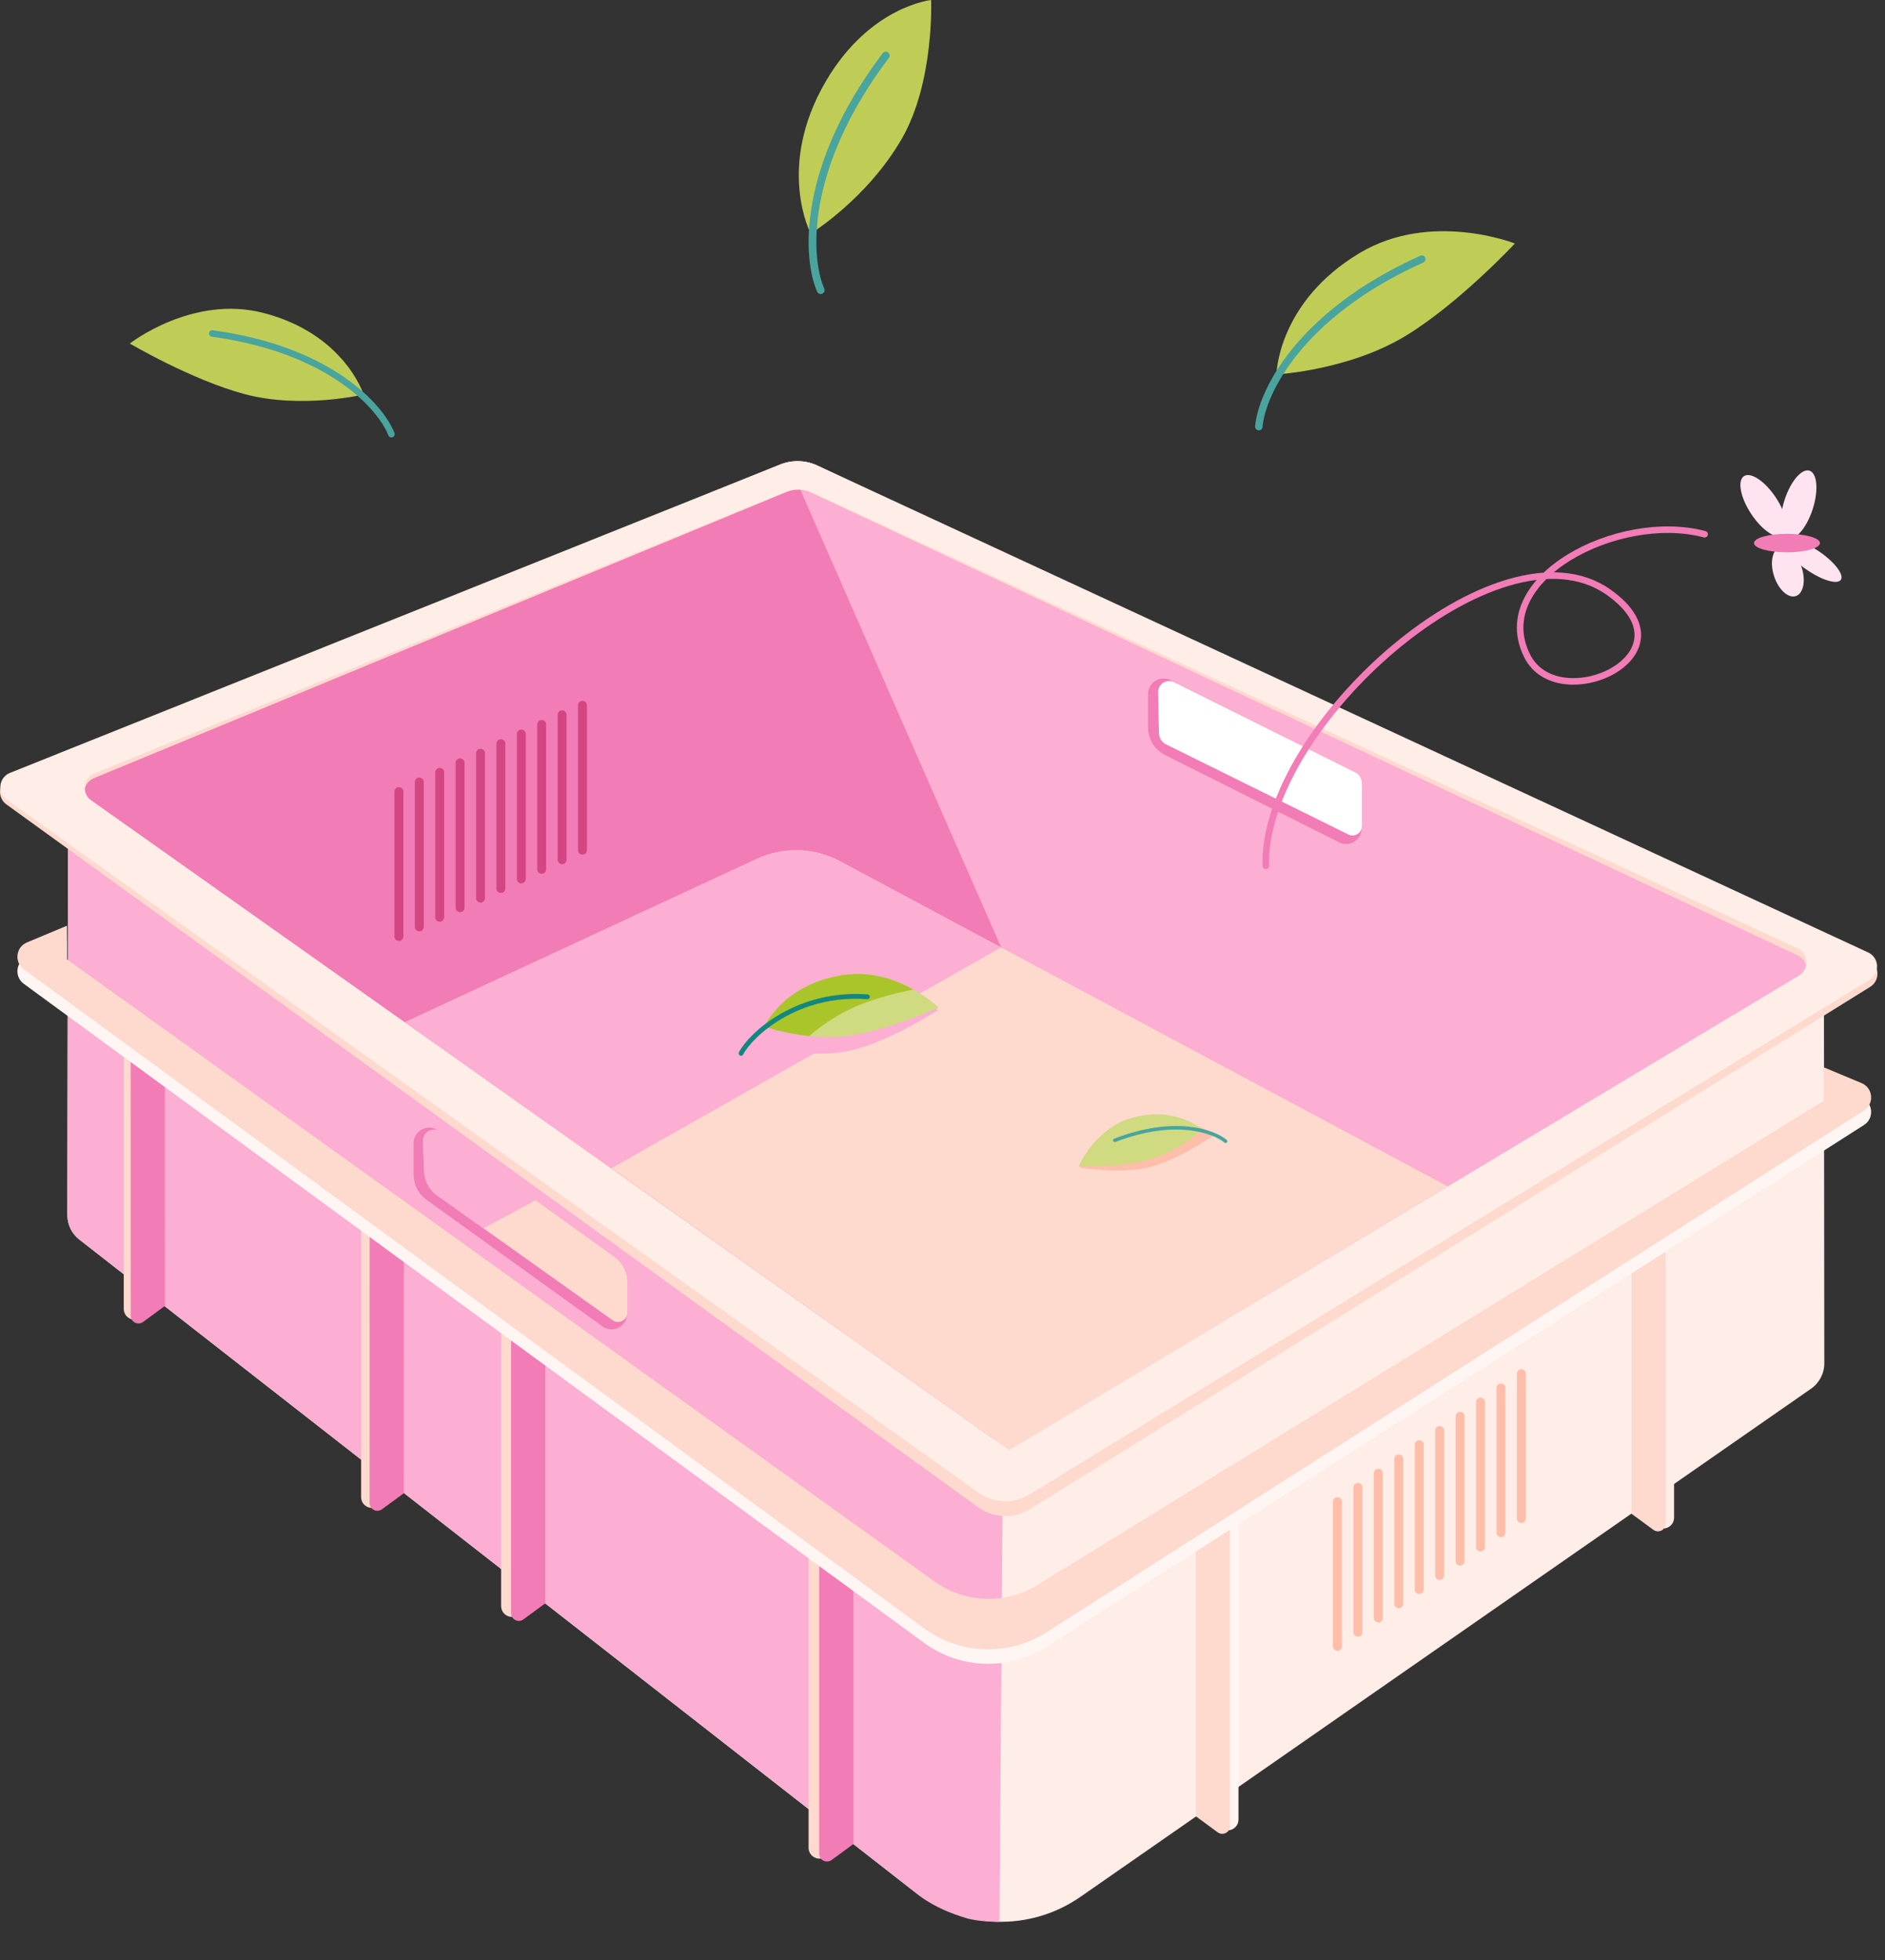
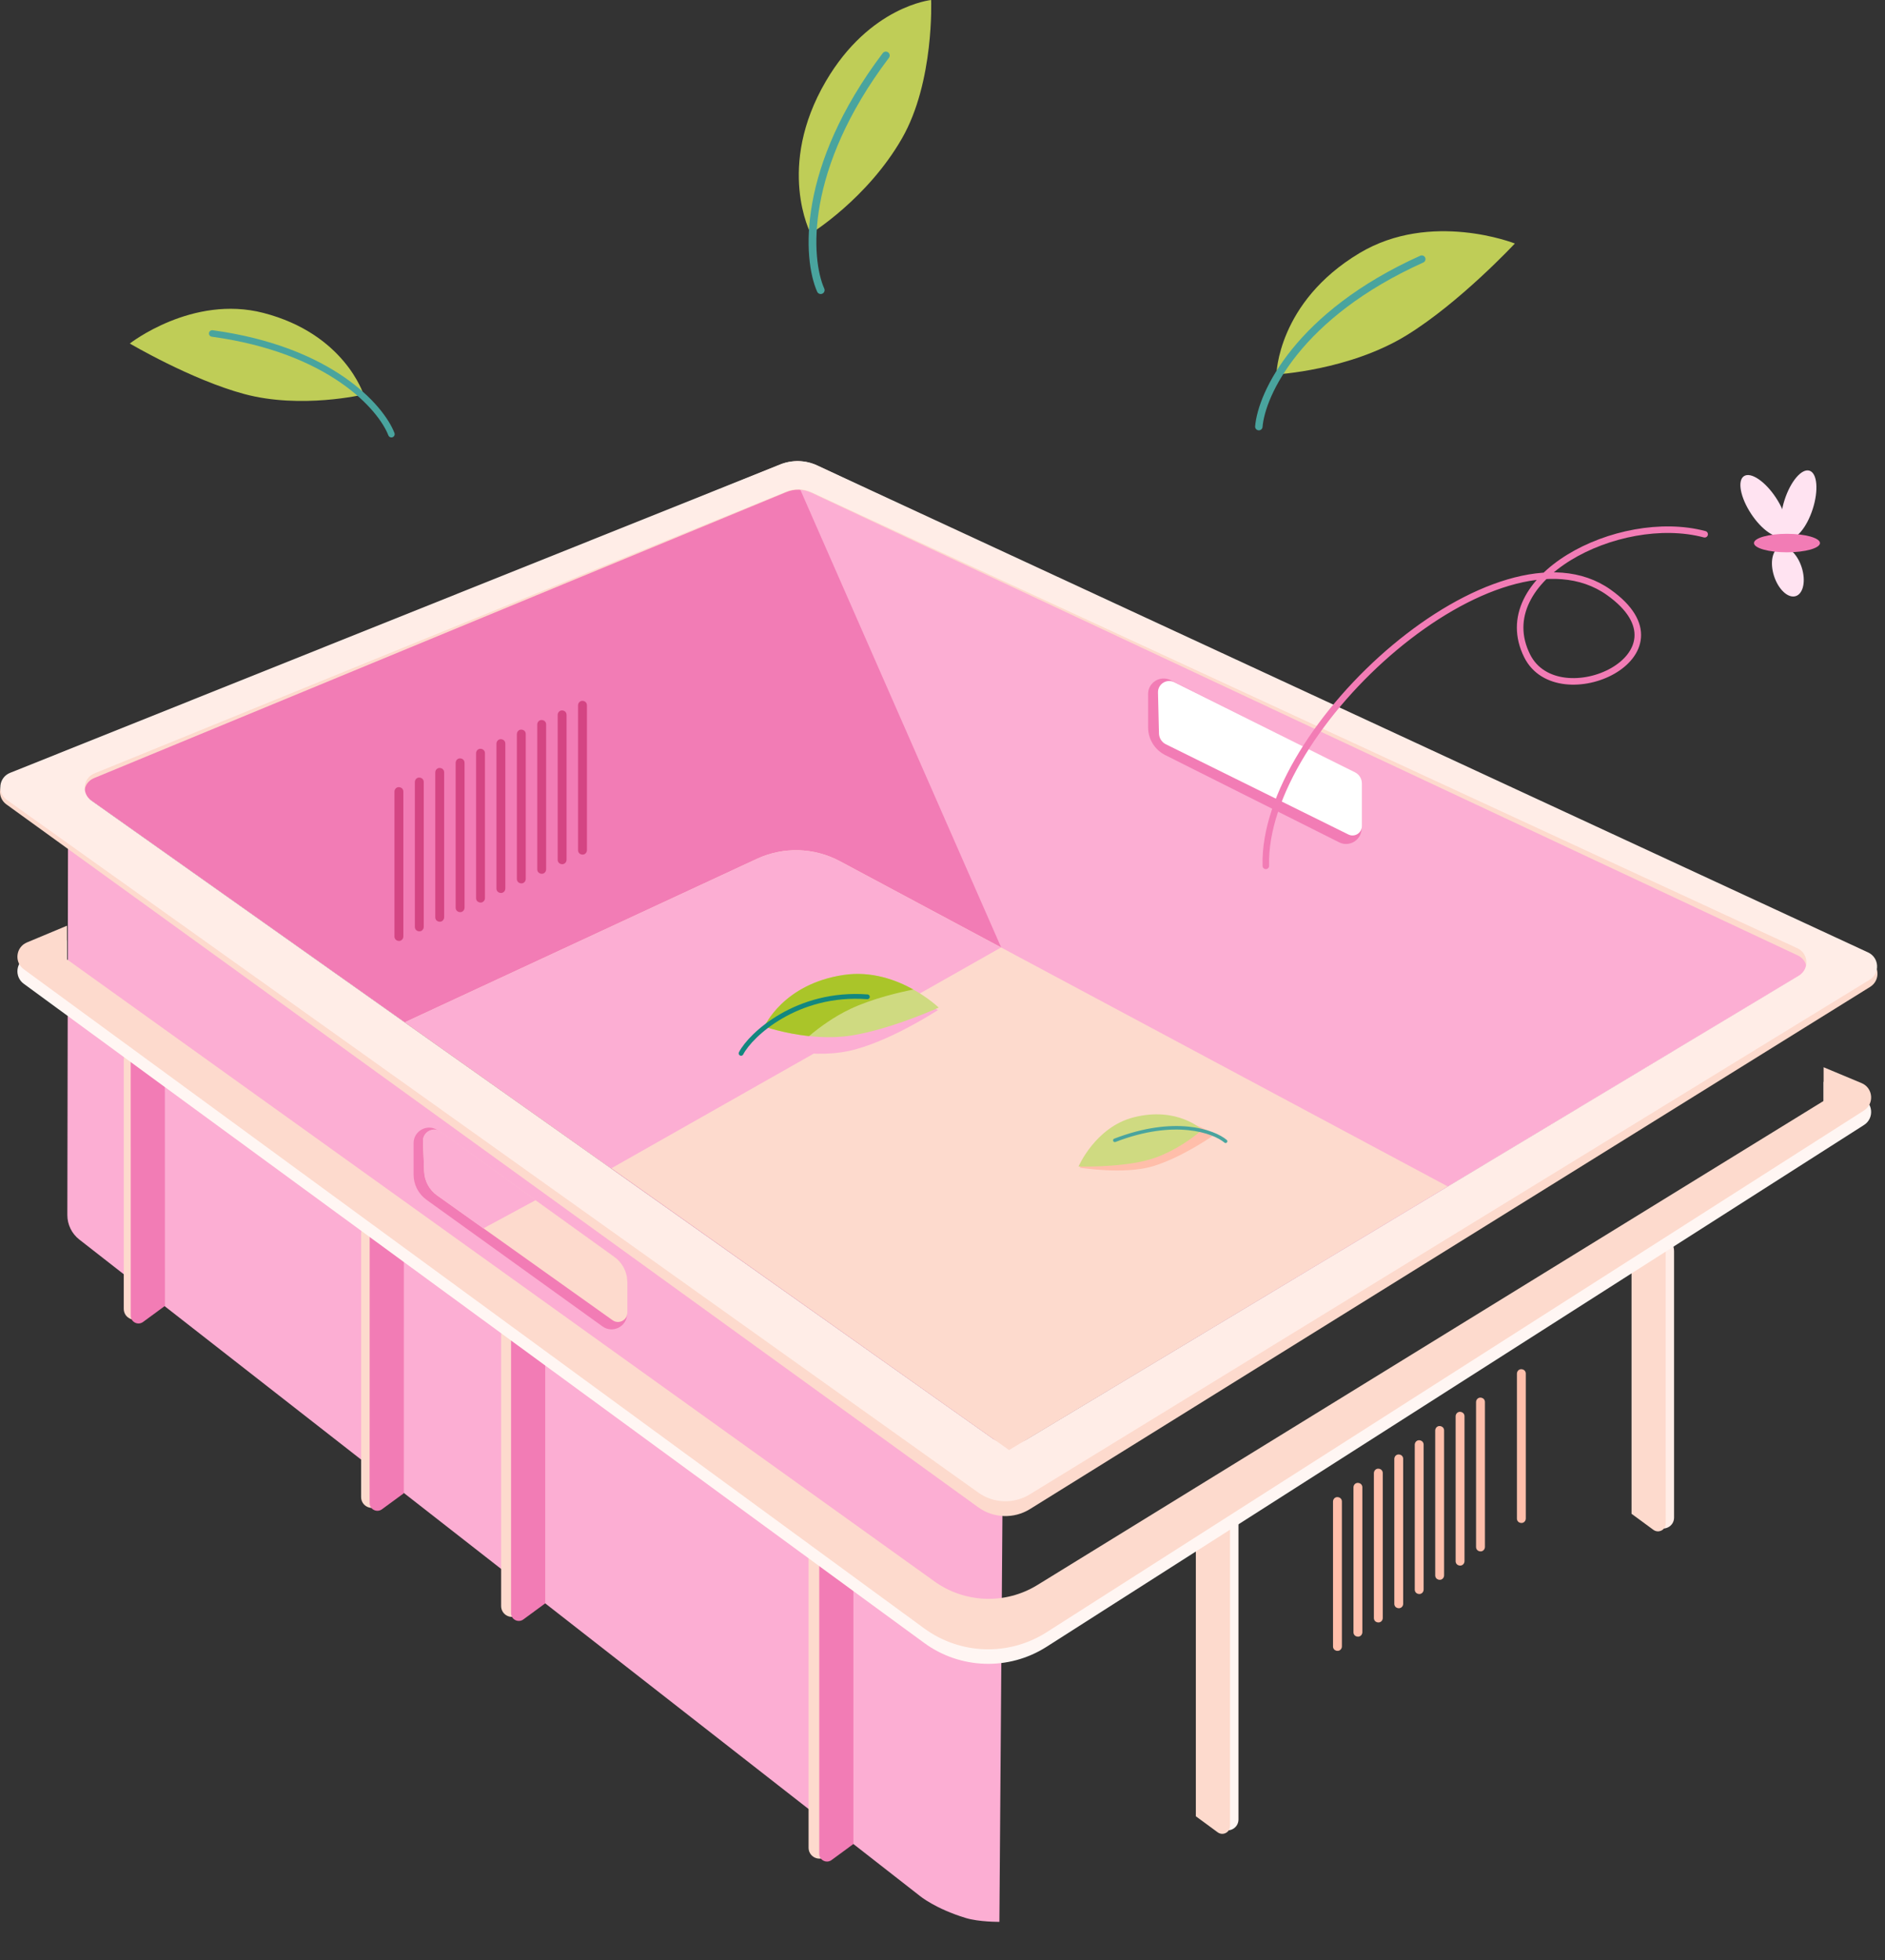
<svg xmlns="http://www.w3.org/2000/svg" fill="none" height="100%" overflow="visible" preserveAspectRatio="none" style="display: block;" viewBox="0 0 176 183" width="100%">
  <rect x="0" y="0" width="176" height="183" fill="#333333" stroke="none" />
  <g id="Group 1116600475">
    <g id="Group 33243">
-       <path d="M74.512 45.415L170.296 89.669L170.333 127.263C170.334 128.212 169.87 129.101 169.091 129.642L100.882 177.072C96.195 180.332 89.931 180.158 85.431 176.644L7.401 115.71C6.697 115.161 6.287 114.317 6.288 113.424L6.359 73.203L74.512 45.415Z" fill="#FFEDE7" id="Rectangle 5787" />
      <path d="M6.359 73.203L92.435 136.466C93.183 137.016 93.622 137.891 93.615 138.819L93.312 179.407C93.312 179.407 91.418 179.429 90.161 179.045C87.309 178.175 85.893 176.993 85.893 176.993L7.401 115.71C6.698 115.161 6.287 114.317 6.288 113.424L6.359 73.203Z" fill="#FCAED3" id="Rectangle 5793" />
      <path d="M74.592 45.415L170.376 89.669L94.209 135.365L6.366 73.203H6.439L74.592 45.415Z" fill="#FCAED3" id="Rectangle 5790" />
      <path d="M74.592 45.415L95.434 92.902L94.209 135.365L6.366 73.203H6.439L74.592 45.415Z" fill="#F27CB5" id="Rectangle 5792" />
      <g id="Group 33244">
        <path d="M36.831 73.896C36.831 73.83 36.847 73.764 36.878 73.705V73.705C37.078 73.32 37.66 73.462 37.66 73.896V87.423C37.66 87.49 37.645 87.555 37.614 87.614V87.614C37.414 87.999 36.831 87.858 36.831 87.423V73.896Z" fill="#D44583" id="Rectangle 5801" />
        <path d="M38.735 73.001C38.735 72.935 38.751 72.869 38.781 72.811V72.811C38.981 72.425 39.563 72.567 39.563 73.001V86.528C39.563 86.595 39.547 86.66 39.517 86.719V86.719C39.317 87.105 38.735 86.963 38.735 86.528V73.001Z" fill="#D44583" id="Rectangle 5802" />
        <path d="M40.641 72.105C40.641 72.038 40.657 71.973 40.687 71.914V71.914C40.887 71.528 41.47 71.67 41.47 72.105V85.632C41.47 85.698 41.454 85.763 41.423 85.822V85.822C41.224 86.208 40.641 86.066 40.641 85.632V72.105Z" fill="#D44583" id="Rectangle 5803" />
        <path d="M42.544 71.21C42.544 71.143 42.56 71.078 42.59 71.019V71.019C42.79 70.633 43.373 70.775 43.373 71.21V84.737C43.373 84.803 43.357 84.869 43.327 84.927V84.927C43.127 85.313 42.544 85.171 42.544 84.737V71.21Z" fill="#D44583" id="Rectangle 5804" />
        <path d="M44.45 70.315C44.45 70.248 44.466 70.183 44.497 70.124V70.124C44.697 69.739 45.279 69.88 45.279 70.315V83.842C45.279 83.908 45.263 83.974 45.233 84.033V84.033C45.033 84.418 44.45 84.276 44.45 83.842V70.315Z" fill="#D44583" id="Rectangle 5805" />
        <path d="M46.353 69.42C46.353 69.353 46.37 69.288 46.4 69.229V69.229C46.599 68.844 47.182 68.986 47.182 69.42V82.947C47.182 83.013 47.166 83.079 47.136 83.138V83.138C46.936 83.523 46.353 83.381 46.353 82.947V69.42Z" fill="#D44583" id="Rectangle 5806" />
        <path d="M48.26 68.525C48.26 68.459 48.276 68.393 48.306 68.334V68.334C48.506 67.949 49.089 68.091 49.089 68.525V82.052C49.089 82.119 49.073 82.184 49.042 82.243V82.243C48.843 82.628 48.26 82.487 48.26 82.052V68.525Z" fill="#D44583" id="Rectangle 5807" />
        <path d="M50.163 67.628C50.163 67.562 50.179 67.497 50.209 67.438V67.438C50.409 67.052 50.992 67.194 50.992 67.628V81.156C50.992 81.222 50.976 81.287 50.946 81.346V81.346C50.746 81.732 50.163 81.59 50.163 81.156V67.628Z" fill="#D44583" id="Rectangle 5808" />
        <path d="M52.069 66.734C52.069 66.667 52.085 66.602 52.116 66.543V66.543C52.316 66.157 52.898 66.299 52.898 66.734V80.261C52.898 80.327 52.882 80.392 52.852 80.451V80.451C52.652 80.837 52.069 80.695 52.069 80.261V66.734Z" fill="#D44583" id="Rectangle 5809" />
        <path d="M53.972 65.839C53.972 65.772 53.988 65.707 54.019 65.648V65.648C54.218 65.263 54.801 65.404 54.801 65.839V79.366C54.801 79.432 54.785 79.498 54.755 79.556V79.556C54.555 79.942 53.972 79.8 53.972 79.366V65.839Z" fill="#D44583" id="Rectangle 5810" />
      </g>
      <g id="Group 33245">
        <path d="M124.462 140.171C124.462 140.105 124.478 140.04 124.508 139.981V139.981C124.708 139.595 125.291 139.737 125.291 140.171V153.699C125.291 153.765 125.275 153.83 125.244 153.889V153.889C125.045 154.275 124.462 154.133 124.462 153.699V140.171Z" fill="#FFBEAA" id="Rectangle 5801_2" />
        <path d="M126.372 138.845C126.372 138.779 126.388 138.713 126.418 138.654V138.654C126.618 138.269 127.201 138.411 127.201 138.845V152.372C127.201 152.439 127.185 152.504 127.154 152.563V152.563C126.955 152.948 126.372 152.807 126.372 152.372V138.845Z" fill="#FFBEAA" id="Rectangle 5803_2" />
        <path d="M128.278 137.518C128.278 137.452 128.294 137.387 128.325 137.328V137.328C128.524 136.942 129.107 137.084 129.107 137.518V151.046C129.107 151.112 129.091 151.177 129.061 151.236V151.236C128.861 151.622 128.278 151.48 128.278 151.046V137.518Z" fill="#FFBEAA" id="Rectangle 5804_2" />
        <path d="M130.185 136.19C130.185 136.124 130.2 136.059 130.231 136V136C130.431 135.614 131.013 135.756 131.013 136.19V149.718C131.013 149.784 130.998 149.849 130.967 149.908V149.908C130.767 150.294 130.185 150.152 130.185 149.718V136.19Z" fill="#FFBEAA" id="Rectangle 5805_2" />
        <path d="M132.094 134.864C132.094 134.798 132.11 134.732 132.141 134.673V134.673C132.34 134.288 132.923 134.43 132.923 134.864V148.391C132.923 148.458 132.907 148.523 132.877 148.582V148.582C132.677 148.967 132.094 148.825 132.094 148.391V134.864Z" fill="#FFBEAA" id="Rectangle 5806_2" />
        <path d="M134.004 133.537C134.004 133.471 134.02 133.406 134.05 133.347V133.347C134.25 132.961 134.833 133.103 134.833 133.537V147.065C134.833 147.131 134.817 147.196 134.787 147.255V147.255C134.587 147.641 134.004 147.499 134.004 147.065V133.537Z" fill="#FFBEAA" id="Rectangle 5807_2" />
        <path d="M135.91 132.211C135.91 132.145 135.926 132.079 135.957 132.02V132.02C136.156 131.635 136.739 131.777 136.739 132.211V145.738C136.739 145.805 136.723 145.87 136.693 145.929V145.929C136.493 146.314 135.91 146.172 135.91 145.738V132.211Z" fill="#FFBEAA" id="Rectangle 5808_2" />
        <path d="M137.817 130.884C137.817 130.818 137.833 130.753 137.863 130.694V130.694C138.063 130.308 138.646 130.45 138.646 130.884V144.412C138.646 144.478 138.63 144.543 138.599 144.602V144.602C138.4 144.988 137.817 144.846 137.817 144.412V130.884Z" fill="#FFBEAA" id="Rectangle 5809_2" />
-         <path d="M139.727 129.558C139.727 129.492 139.743 129.426 139.773 129.367V129.367C139.973 128.982 140.555 129.124 140.555 129.558V143.085C140.555 143.152 140.54 143.217 140.509 143.276V143.276C140.309 143.661 139.727 143.519 139.727 143.085V129.558Z" fill="#FFBEAA" id="Rectangle 5810_2" />
        <path d="M141.633 128.231C141.633 128.165 141.649 128.1 141.679 128.041V128.041C141.879 127.655 142.462 127.797 142.462 128.231V141.759C142.462 141.825 142.446 141.89 142.416 141.949V141.949C142.216 142.335 141.633 142.193 141.633 141.759V128.231Z" fill="#FFBEAA" id="Rectangle 5811" />
      </g>
      <path d="M72.833 43.367C73.955 42.912 75.216 42.945 76.312 43.46L174.465 89.587C175.504 90.075 175.589 91.52 174.614 92.126L96.167 140.875C94.67 141.805 92.76 141.738 91.332 140.705L0.6 75.094C-0.321 74.428 -0.15 73.008 0.903 72.58L72.833 43.367ZM75.747 45.992C75.011 45.647 74.164 45.627 73.413 45.938L8.773 72.642C7.724 73.075 7.559 74.493 8.481 75.155L92.652 135.572C93.596 136.25 94.853 136.297 95.845 135.693L168.002 91.74C168.987 91.14 168.908 89.684 167.863 89.195L75.747 45.992Z" fill="#FDDACD" id="Exclude" />
      <path d="M72.852 43.355C73.962 42.91 75.206 42.943 76.291 43.445L174.423 88.911C175.471 89.397 175.556 90.855 174.571 91.458L96.139 139.508C94.654 140.417 92.77 140.352 91.352 139.341L0.638 74.669C-0.294 74.005 -0.122 72.573 0.94 72.147L72.852 43.355ZM75.732 45.941C75.004 45.604 74.168 45.584 73.425 45.887L8.809 72.204C7.751 72.635 7.587 74.066 8.519 74.726L92.666 134.272C93.603 134.934 94.843 134.981 95.827 134.39L167.958 91.073C168.953 90.475 168.874 89.007 167.82 88.52L75.732 45.941Z" fill="#FFEDE7" id="Exclude_2" />
      <path d="M70.668 80.176C73.143 79.028 76.013 79.109 78.419 80.396L135.158 110.746L94.215 135.365L37.825 95.421L70.668 80.176Z" fill="#FDDACD" id="Rectangle 5791" />
      <path d="M70.668 80.177C73.143 79.028 76.013 79.109 78.419 80.396L93.467 88.446L57.081 109.062L37.825 95.421L70.668 80.177Z" fill="#FCAED3" id="Rectangle 5794" />
      <g id="Group 33229">
        <path d="M111.944 138.717L114.964 140.634C115.382 140.9 115.635 141.36 115.635 141.856V169.853C115.635 170.652 114.754 171.137 114.079 170.708L111.944 169.353V138.717Z" fill="#FFF6F3" id="Rectangle 5796" />
        <path d="M111.654 138.917L114.254 140.827C114.626 141.099 114.845 141.532 114.845 141.993V170.467C114.845 171.06 114.171 171.401 113.693 171.05L111.654 169.553V138.917Z" fill="#FDDACD" id="Rectangle 5795" />
      </g>
      <g id="Group 33230">
        <path d="M152.624 113.656L155.635 115.573C156.053 115.839 156.305 116.299 156.305 116.794V141.673C156.305 142.473 155.423 142.957 154.748 142.528L152.624 141.176V113.656Z" fill="#FFEDE7" id="Rectangle 5796_2" />
        <path d="M152.334 113.856L154.934 115.766C155.306 116.039 155.525 116.472 155.525 116.932L155.526 142.23C155.526 142.823 154.852 143.164 154.374 142.813L152.335 141.316L152.334 113.856Z" fill="#FDDACD" id="Rectangle 5795_2" />
      </g>
      <g id="Group 33231">
        <path d="M79.392 142.066L76.197 143.988C75.762 144.25 75.496 144.72 75.496 145.228L75.496 172.493C75.496 173.281 76.356 173.767 77.031 173.361L79.392 171.941V142.066Z" fill="#FDDACD" id="Rectangle 5796_3" />
        <path d="M79.682 142.314L77.082 144.224C76.71 144.497 76.491 144.93 76.491 145.391V173.054C76.491 173.647 77.165 173.989 77.643 173.638L79.682 172.14V142.314Z" fill="#F27CB5" id="Rectangle 5795_3" />
      </g>
      <g id="Group 33232">
        <path d="M15.224 96.006L12.271 97.734C11.827 97.994 11.555 98.469 11.555 98.983L11.555 122.183C11.555 122.965 12.404 123.452 13.079 123.057L15.224 121.802V96.006Z" fill="#FDDACD" id="Rectangle 5796_4" />
        <path d="M15.392 96.113L12.792 98.023C12.42 98.295 12.201 98.728 12.201 99.189L12.206 122.824C12.206 123.416 12.88 123.758 13.358 123.407L15.398 121.909L15.392 96.113Z" fill="#F27CB5" id="Rectangle 5795_4" />
      </g>
      <g id="Group 33233">
        <path d="M36.907 112.128L34.306 114.038C33.935 114.311 33.716 114.744 33.716 115.205L33.716 139.752C33.716 140.582 34.659 141.059 35.328 140.568L36.907 139.409L36.907 112.128Z" fill="#FDDACD" id="Rectangle 5796_5" />
        <path d="M37.707 112.14L35.106 114.05C34.735 114.323 34.516 114.756 34.516 115.216L34.512 140.311C34.512 140.904 35.186 141.245 35.664 140.894L37.703 139.397L37.707 112.14Z" fill="#F27CB5" id="Rectangle 5795_5" />
      </g>
      <g id="Group 33234">
        <path d="M49.98 121.494L47.38 123.404C47.009 123.677 46.789 124.11 46.789 124.57L46.789 149.927C46.789 150.757 47.733 151.235 48.402 150.743L49.98 149.584V121.494Z" fill="#FDDACD" id="Rectangle 5796_6" />
        <path d="M50.907 121.673L48.306 123.582C47.935 123.855 47.716 124.288 47.716 124.749V150.592C47.716 151.185 48.39 151.526 48.868 151.175L50.907 149.678V121.673Z" fill="#F27CB5" id="Rectangle 5795_6" />
      </g>
      <path d="M6.256 90.918V87.773L2.516 89.335C1.476 89.769 1.31 91.172 2.219 91.838L86.285 153.367C89.656 155.834 94.196 155.979 97.718 153.731L174.035 105.024C175.022 104.396 174.895 102.918 173.816 102.467L170.267 100.985V104.131L96.859 149.322C93.88 151.156 90.092 151.023 87.249 148.985L6.256 90.918Z" fill="#FFF6F3" id="Union" />
      <path d="M6.256 89.562V86.416L2.516 87.978C1.476 88.412 1.31 89.816 2.219 90.481L86.285 152.01C89.656 154.478 94.196 154.622 97.718 152.375L174.035 103.667C175.022 103.039 174.895 101.562 173.816 101.111L170.267 99.629V102.774L96.859 147.965C93.88 149.799 90.092 149.666 87.249 147.628L6.256 89.562Z" fill="#FDDACD" id="Union_2" />
      <g id="Group 33235">
        <path d="M38.616 106.715C38.616 105.535 39.951 104.851 40.908 105.54L57.345 117.364C58.101 117.908 58.549 118.782 58.549 119.713V122.65C58.549 123.83 57.214 124.514 56.257 123.825L39.82 112.001C39.065 111.457 38.616 110.583 38.616 109.652V106.715Z" fill="#F27CB5" id="Rectangle 5797" />
        <path d="M39.495 106.57C39.459 105.697 40.445 105.166 41.154 105.676L57.371 117.341C58.127 117.885 58.575 118.759 58.575 119.69V122.534C58.575 123.243 57.773 123.656 57.196 123.245L40.824 111.593C40.095 111.075 39.647 110.249 39.61 109.355L39.495 106.57Z" fill="#FDDACD" id="Rectangle 5798" />
        <path d="M39.494 106.53C39.462 105.658 40.446 105.132 41.154 105.642L50.018 112.034L45.126 114.675L40.808 111.598C40.076 111.076 39.628 110.244 39.596 109.346L39.494 106.53Z" fill="#FCAED3" id="Rectangle 5799" />
      </g>
      <g id="Group 33236">
        <path d="M107.196 64.786C107.196 63.709 108.33 63.01 109.292 63.492L125.532 71.638C126.511 72.129 127.129 73.13 127.129 74.225V77.338C127.129 78.415 125.995 79.115 125.033 78.632L108.793 70.486C107.814 69.995 107.196 68.994 107.196 67.899V64.786Z" fill="#F27CB5" id="Rectangle 5797_2" />
        <path d="M108.121 64.646C108.102 63.857 108.929 63.332 109.636 63.684L126.513 72.097C126.907 72.293 127.156 72.696 127.156 73.136V77.118C127.156 77.765 126.477 78.188 125.896 77.901L108.858 69.481C108.471 69.29 108.222 68.9 108.212 68.468L108.121 64.646Z" fill="white" id="Rectangle 5798_2" />
      </g>
    </g>
    <g id="Group 33237">
      <path d="M141.441 22.732C141.441 22.732 136.285 28.264 131.309 31.314C125.979 34.581 119.178 34.952 119.178 34.952C119.178 34.952 119.285 28.212 126.931 23.63C133.61 19.628 141.441 22.732 141.441 22.732Z" fill="#BFCD57" id="Rectangle 5800" />
      <path d="M117.536 39.826C117.789 36.783 121.187 29.395 132.749 24.189" id="Vector 689" stroke="#49A49E" stroke-linecap="round" stroke-width="0.694" />
    </g>
    <g id="Group 33291">
      <path d="M86.939 0C86.939 0 87.247 7.626 84.225 12.904C80.988 18.558 75.694 21.807 75.694 21.807C75.694 21.807 72.418 15.594 77.113 7.578C81.215 0.577 86.939 0 86.939 0Z" fill="#BFCD57" id="Rectangle 5800_2" />
      <path d="M76.629 27.086C75.338 24.178 74.747 15.725 82.709 5.179" id="Vector 689_2" stroke="#49A49E" stroke-linecap="round" stroke-width="0.724" />
    </g>
    <g id="Group 33238">
      <path d="M12.121 32.068C12.121 32.068 17.849 35.45 22.807 36.783C28.118 38.211 33.947 36.829 33.947 36.829C33.947 36.829 32.178 31.17 24.586 29.21C17.954 27.498 12.121 32.068 12.121 32.068Z" fill="#BFCD57" id="Rectangle 5800_3" />
      <path d="M36.545 40.529C35.573 38.026 30.866 32.641 19.815 31.13" id="Vector 689_3" stroke="#49A49E" stroke-linecap="round" stroke-width="0.611" />
    </g>
    <g id="Group 33244_2">
      <path d="M87.568 94.296C87.568 94.296 82.927 97.331 79.247 98.11C75.305 98.945 71.087 97.494 71.087 97.494C71.087 97.494 72.605 93.424 78.238 92.29C83.158 91.3 87.568 94.296 87.568 94.296Z" fill="#FCAED3" id="Rectangle 5801_3" />
      <path d="M87.646 94.062C87.646 94.062 83.21 96.081 79.494 96.668C75.513 97.296 71.374 95.836 71.374 95.836C71.374 95.836 73.102 91.85 78.786 91.012C83.751 90.279 87.646 94.062 87.646 94.062Z" fill="#CFDA81" id="Rectangle 5800_4" />
      <path d="M85.285 92.375C84.136 92.6 81.51 93.185 79.385 94.192C77.875 94.908 76.549 95.87 75.537 96.723C73.172 96.47 71.374 95.836 71.374 95.836C71.374 95.836 73.103 91.85 78.787 91.012C81.378 90.629 83.678 91.477 85.285 92.375Z" fill="#AAC529" id="Intersect" />
      <path d="M69.193 98.332C70.096 96.583 74.43 92.567 80.984 93.054" id="Vector 689_4" stroke="#12877F" stroke-linecap="round" stroke-width="0.448" />
    </g>
    <g id="Group 33245_2">
      <path d="M100.81 109.006C100.81 109.006 104.997 109.675 107.645 108.871C110.481 108.01 113.383 105.929 113.383 105.929C113.383 105.929 110.33 103.632 106.298 104.901C102.777 106.009 100.81 109.006 100.81 109.006Z" fill="#FFBEAA" id="Rectangle 5801_4" />
      <path d="M100.702 108.897C100.702 108.897 104.286 109.004 106.973 108.344C109.851 107.637 112.244 105.469 112.244 105.469C112.244 105.469 109.937 103.258 105.843 104.306C102.267 105.223 100.702 108.897 100.702 108.897Z" fill="#CFDA81" id="Rectangle 5800_5" />
      <path d="M114.432 106.539C113.322 105.61 109.699 104.291 104.09 106.452" id="Vector 689_5" stroke="#49A49E" stroke-linecap="round" stroke-width="0.329" />
    </g>
    <g id="Group 33242">
      <path d="M118.189 80.829C117.825 67.797 139.957 48.035 150.198 55.288C158.483 61.157 145.482 67.015 142.59 61.23C138.974 53.999 151.113 47.728 159.161 49.874" id="Vector 6" stroke="#F27CB5" stroke-linecap="round" stroke-width="0.611" />
      <g id="Group 33240">
        <ellipse cx="164.659" cy="47.215" fill="#FFE3F1" id="Ellipse 138" rx="3.315" ry="1.381" transform="rotate(56.528 164.659 47.215)" />
        <ellipse cx="2.391" cy="1.369" fill="#FFE3F1" id="Ellipse 140" rx="2.391" ry="1.369" transform="matrix(-0.253 -0.967 -0.991 0.131 168.891 55.498)" />
        <ellipse cx="167.937" cy="47.097" fill="#FFE3F1" id="Ellipse 139" rx="3.315" ry="1.381" transform="rotate(107.793 167.937 47.097)" />
-         <ellipse cx="3.126" cy="1.082" fill="#FFE3F1" id="Ellipse 141" rx="3.126" ry="1.082" transform="matrix(-0.804 -0.595 -0.796 0.605 172.661 53.552)" />
        <ellipse cx="166.847" cy="50.696" fill="#F27CB5" id="Ellipse 137" rx="3.081" ry="0.864" />
      </g>
    </g>
  </g>
</svg>